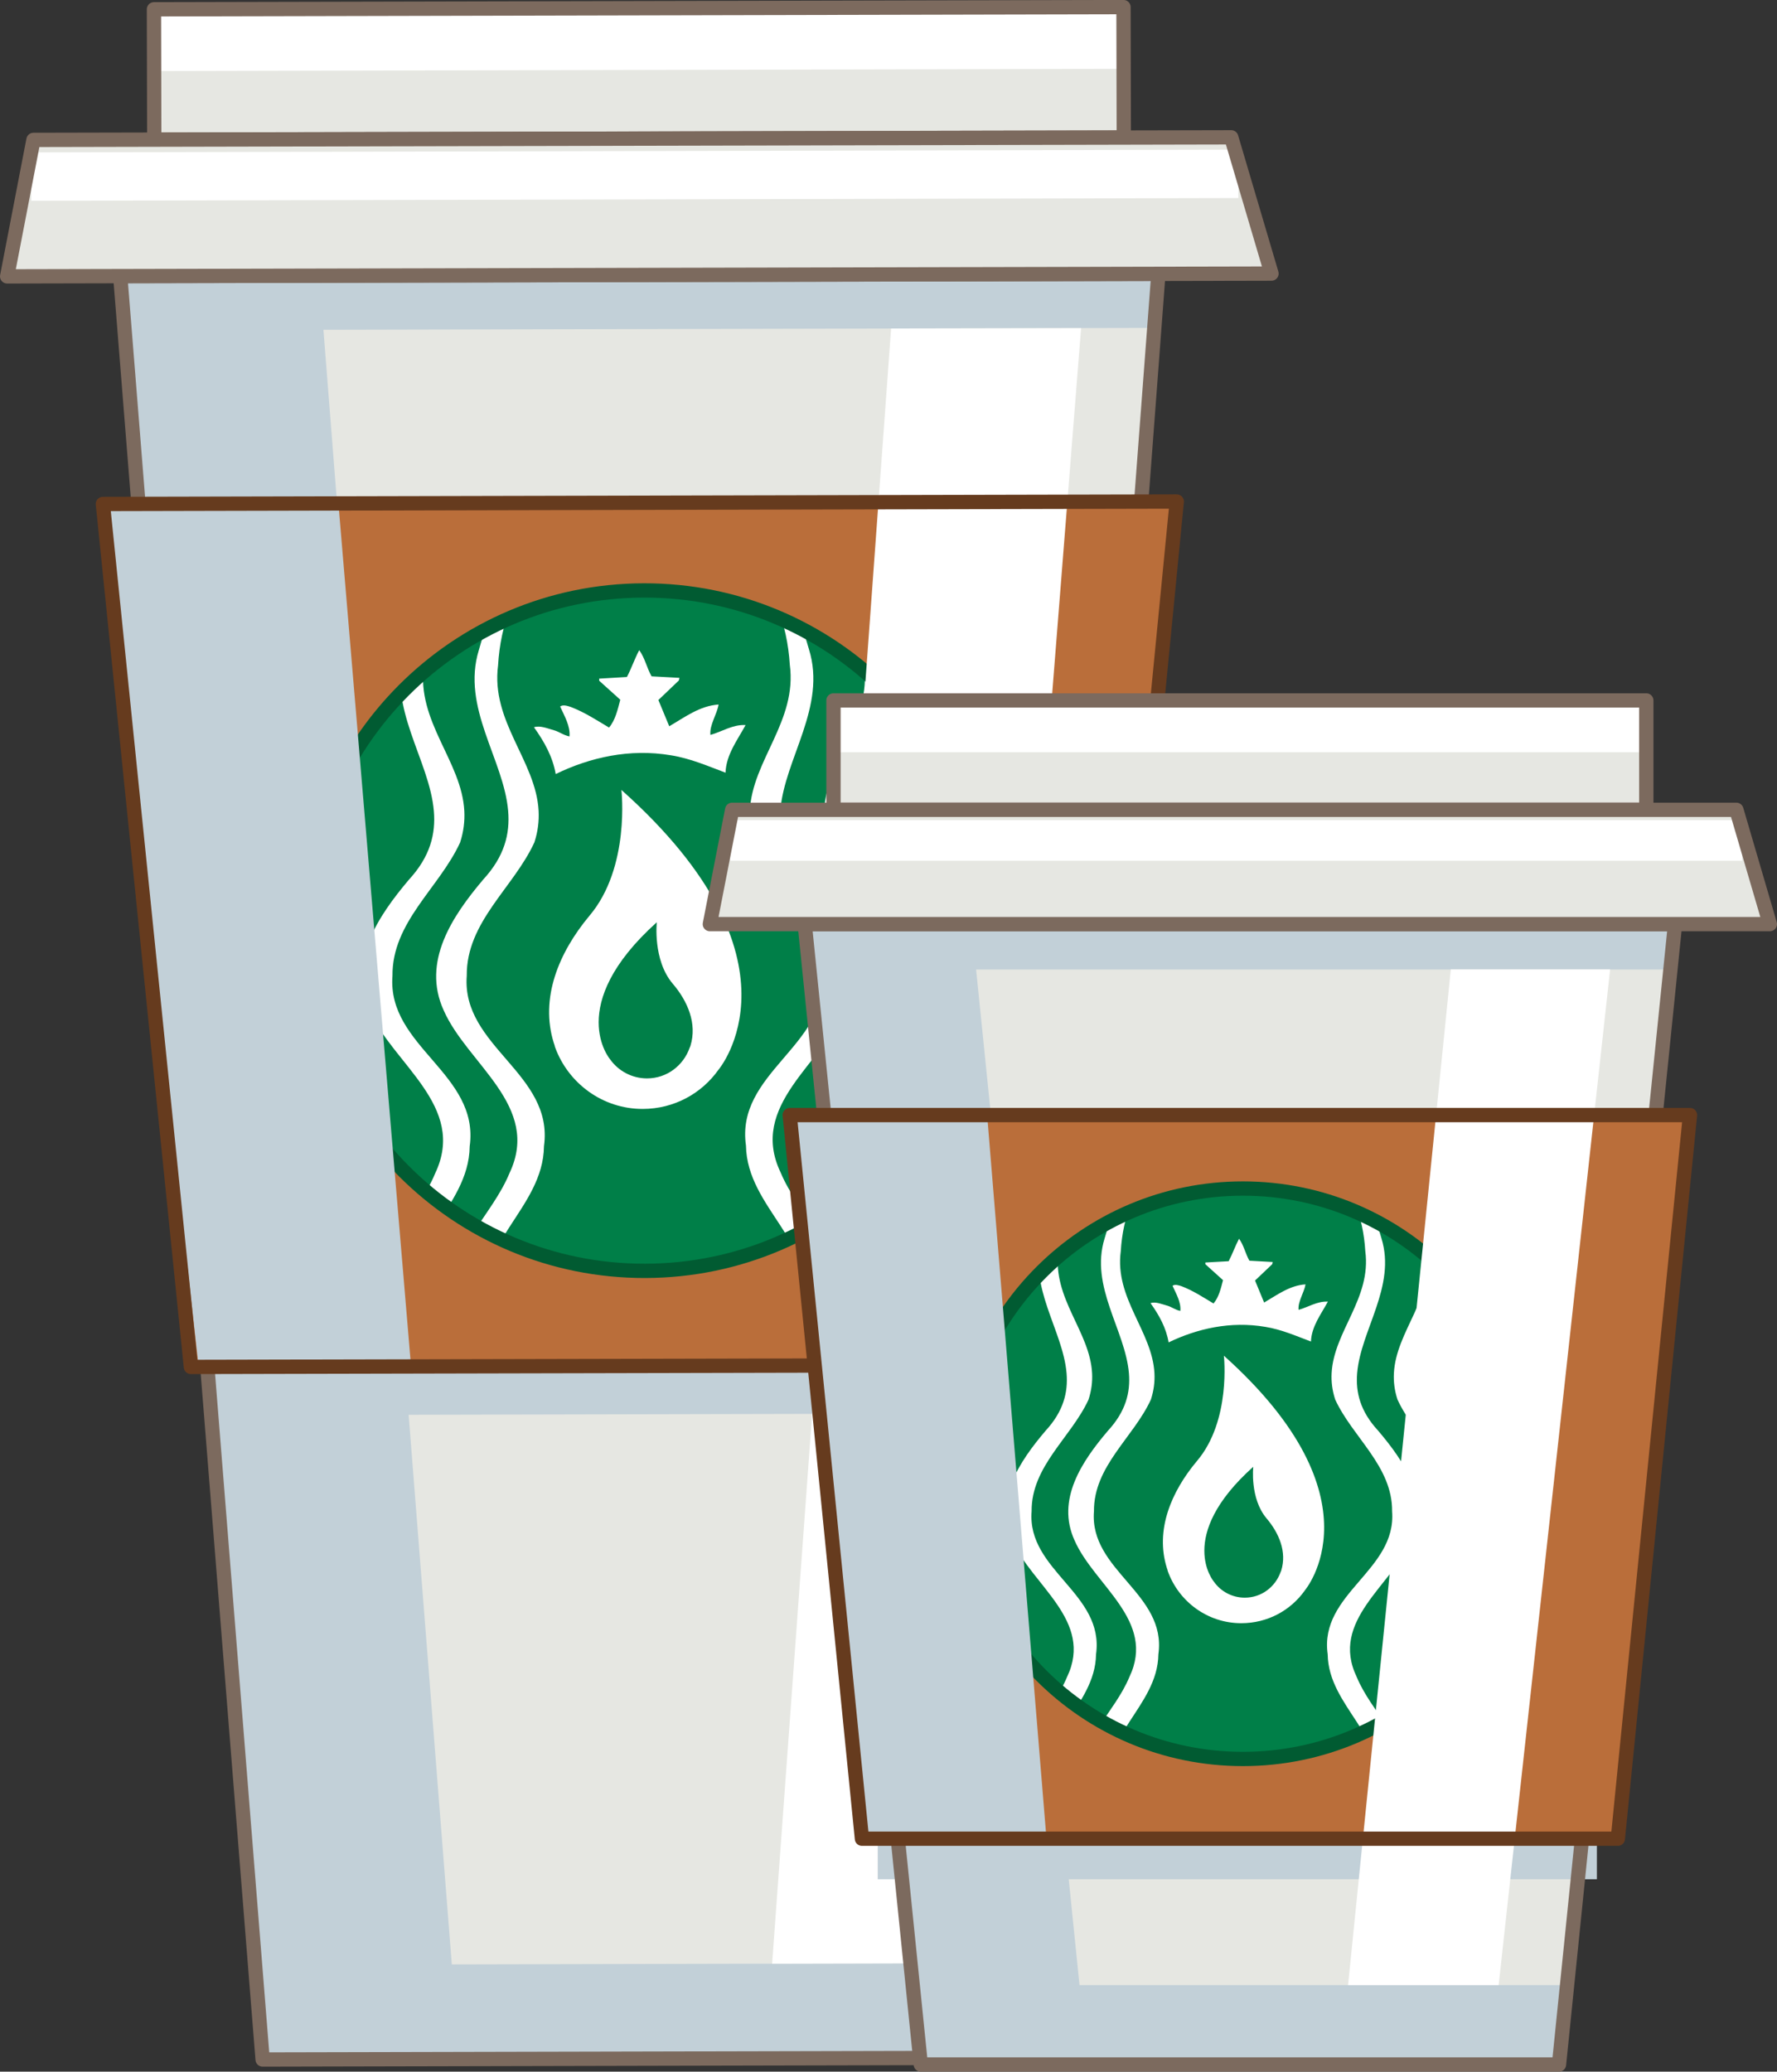
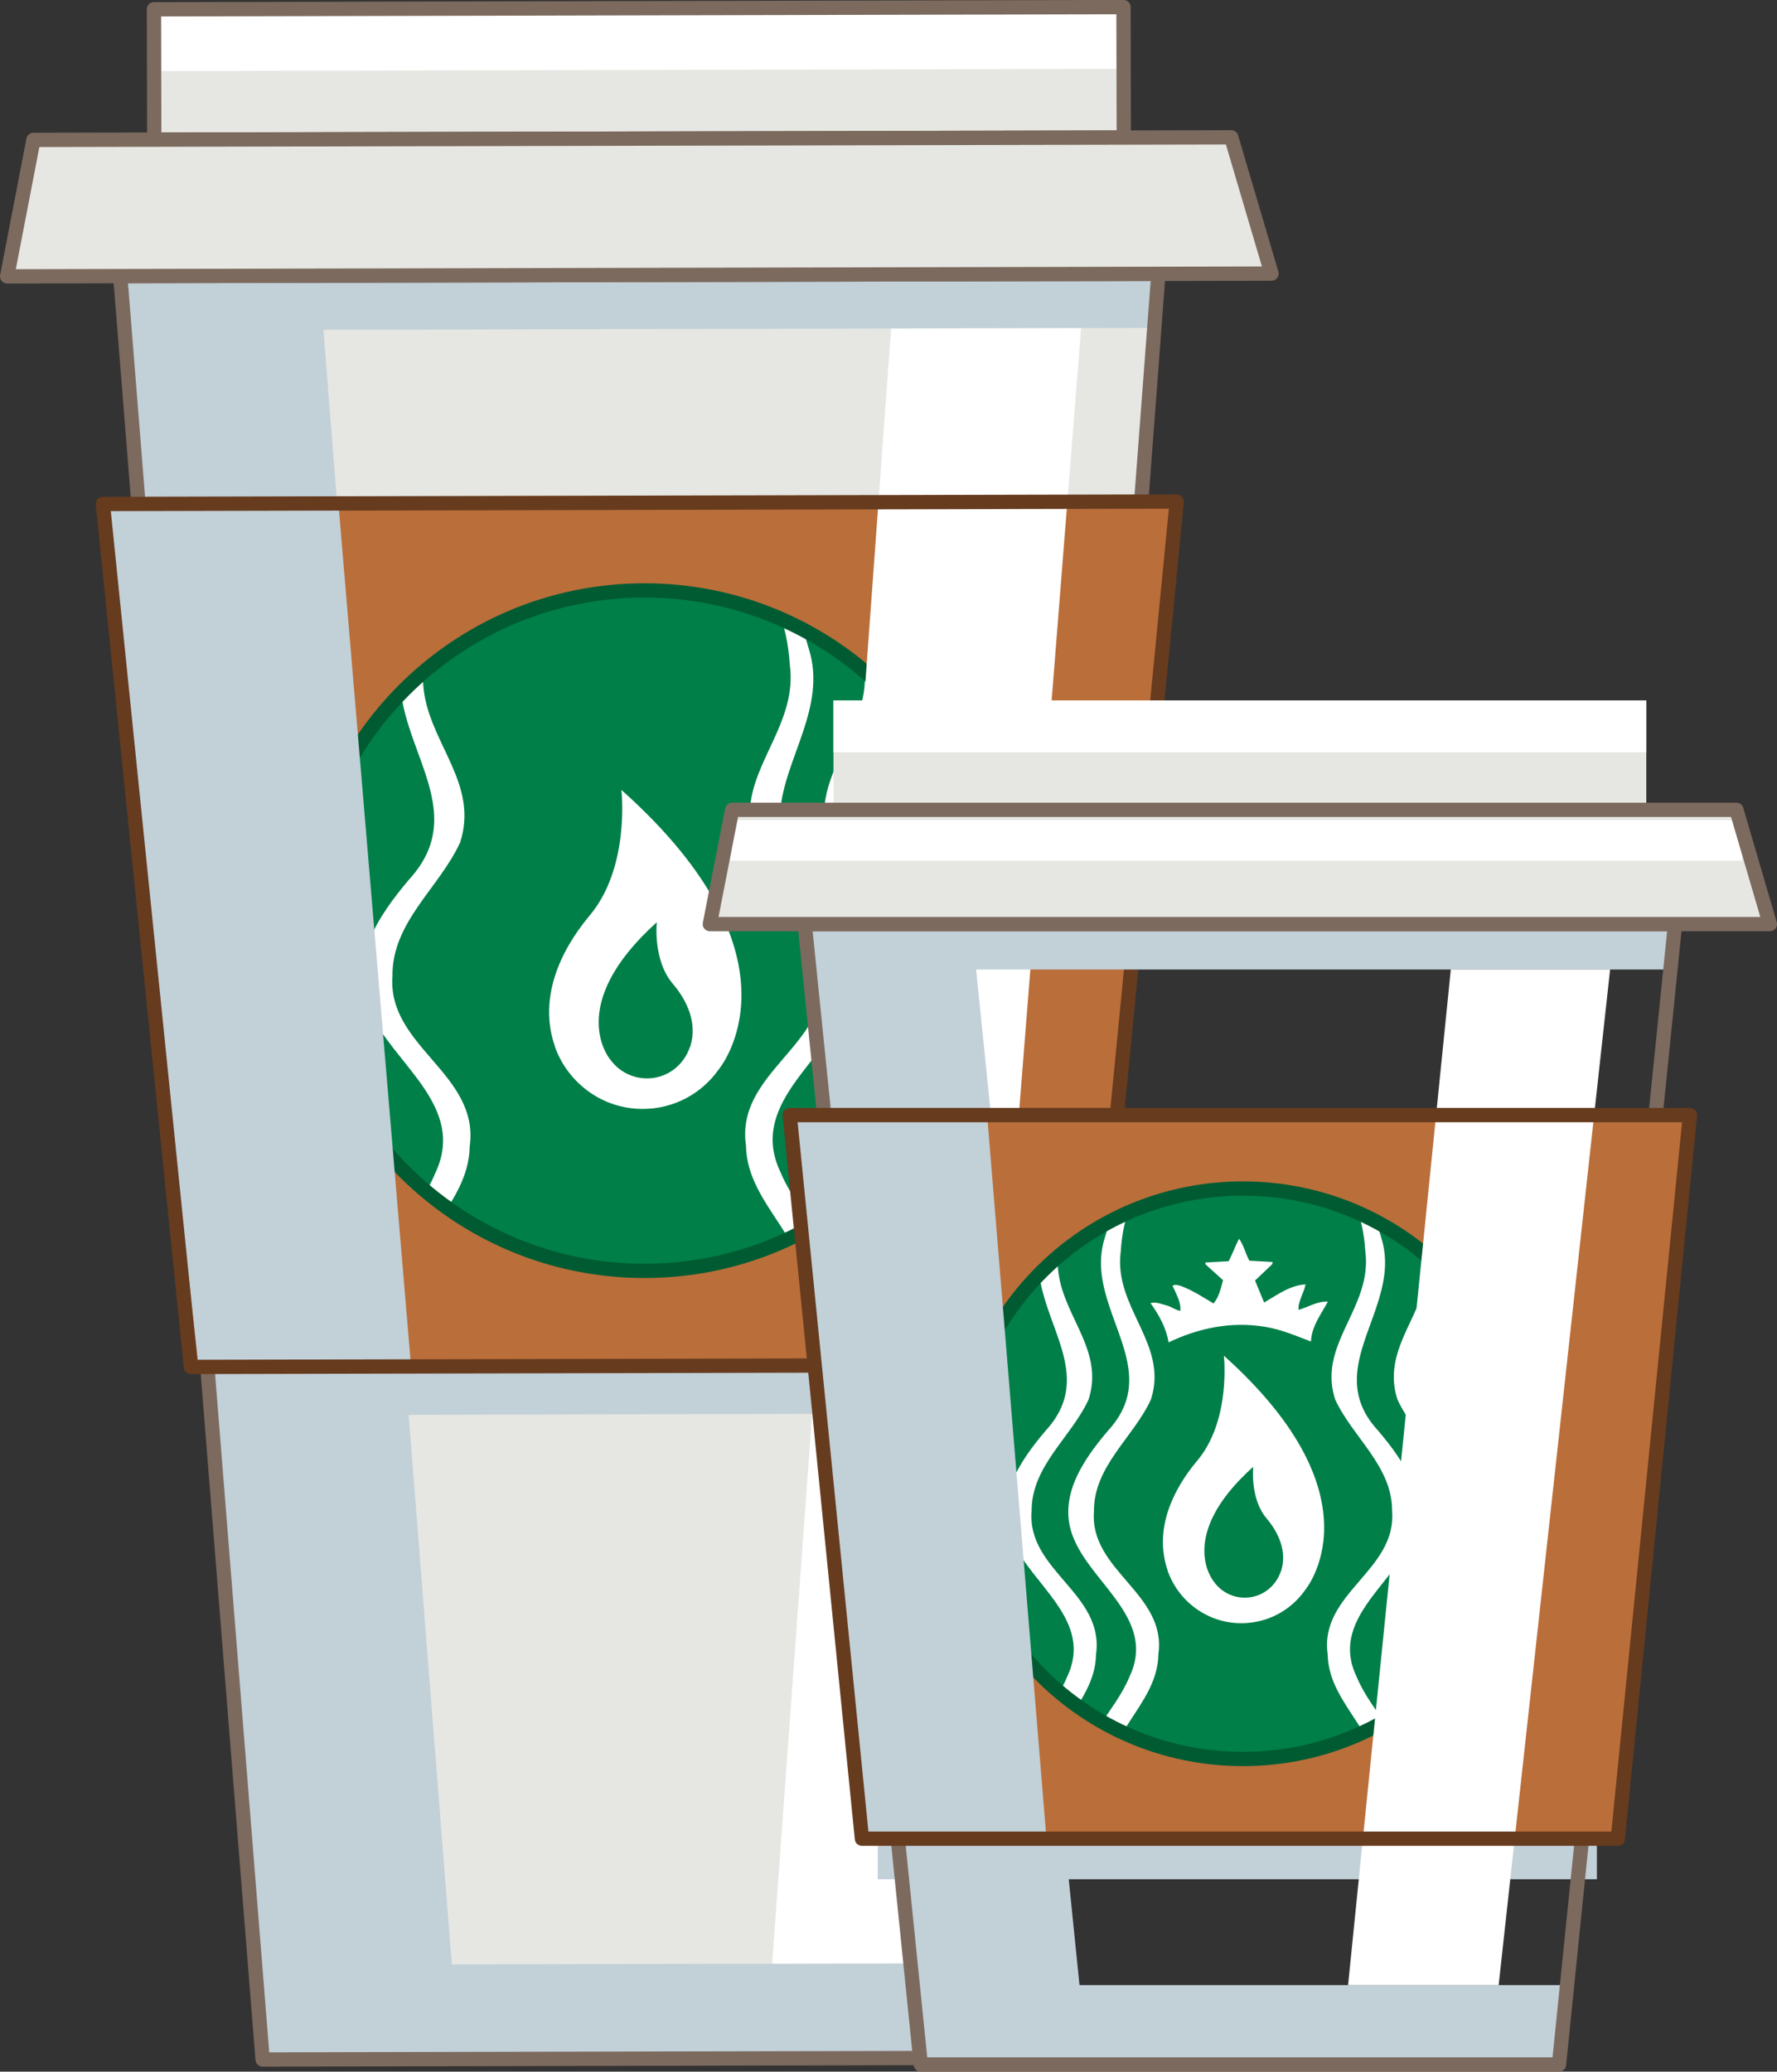
<svg xmlns="http://www.w3.org/2000/svg" viewBox="0 0 248.53 289.64">
  <rect x="0" y="0" width="248.53" height="289.64" fill="#333333" stroke="none" />
  <defs>
    <style>.cls-1,.cls-2,.cls-3,.cls-4{fill:none;}.cls-2{stroke:#663b1e;}.cls-2,.cls-3,.cls-4{stroke-linecap:round;stroke-linejoin:round;stroke-width:2px;}.cls-5{fill:#e6e7e2;}.cls-6{fill:#c2d0d8;mix-blend-mode:multiply;}.cls-7{fill:#ba6e3a;}.cls-8{isolation:isolate;}.cls-3{stroke:#7c6a5e;}.cls-9{clip-path:url(#clippath-1);}.cls-10{mix-blend-mode:soft-light;}.cls-10,.cls-11{fill:#fff;}.cls-4{stroke:#015b32;}.cls-12{fill:#007f48;}.cls-13{clip-path:url(#clippath);}</style>
    <clipPath id="clippath">
      <path class="cls-1" d="M137.7,130.01c.06,26.27-21.19,47.61-47.46,47.67-26.27.06-47.61-21.19-47.67-47.46-.06-26.27,21.19-47.61,47.46-47.67,26.27-.06,47.61,21.19,47.67,47.46Z" />
    </clipPath>
    <clipPath id="clippath-1">
      <path class="cls-1" d="M213.71,206.05c0,22.02-17.85,39.87-39.88,39.87s-39.87-17.85-39.87-39.87,17.85-39.88,39.87-39.88,39.88,17.85,39.88,39.88Z" />
    </clipPath>
  </defs>
  <g class="cls-8">
    <g id="Layer_2">
      <g id="Layer_1-2">
        <polygon class="cls-5" points="89.41 38.44 16.82 38.6 36.73 287.94 89.97 287.82 143.2 287.7 162.01 38.28 89.41 38.44" />
        <rect class="cls-6" x="16.83" y="39.25" width="145.19" height="6.76" transform="translate(-.09 .2) rotate(-.13)" />
        <rect class="cls-6" x="29.35" y="190.97" width="119.98" height="6.76" transform="translate(-.43 .2) rotate(-.13)" />
        <polygon class="cls-6" points="116.43 274.52 63.19 274.64 44.64 38.54 16.82 38.6 20.09 70.44 14.39 70.46 27.78 191.1 29.34 191.1 36.73 287.94 89.97 287.82 143.2 287.7 144.5 274.46 116.43 274.52" />
        <polygon class="cls-3" points="89.41 38.44 16.82 38.6 36.73 287.94 89.97 287.82 143.2 287.7 162.01 38.28 89.41 38.44" />
        <polygon class="cls-7" points="152.81 190.83 164.58 70.12 14.39 70.46 26.7 191.11 152.81 190.83" />
        <path class="cls-12" d="M137.7,130.01c.06,26.27-21.19,47.61-47.46,47.67-26.27.06-47.61-21.19-47.67-47.46-.06-26.27,21.19-47.61,47.46-47.67,26.27-.06,47.61,21.19,47.67,47.46Z" />
        <path class="cls-11" d="M100.48,149.57h0c-2.36,3.32-6.2,5.46-10.58,5.47-5.62.01-10.42-3.58-12.26-8.61h0c0-.06-.06-.12-.06-.24-.06-.12-.06-.24-.12-.35-1.97-6.27.68-12.66,4.99-17.82,5.72-6.76,4.46-17.58,4.46-17.58,26.67,23.78,13.57,39.13,13.57,39.13ZM94.07,137.51c-2.79-3.31-2.21-8.57-2.21-8.57-12.99,11.68-6.52,19.18-6.52,19.18h0c1.13,1.59,3.02,2.65,5.15,2.65,2.78,0,5.08-1.79,5.96-4.27h0q0-.06.06-.12c0-.06.06-.12.06-.18.94-3.08-.37-6.21-2.5-8.69Z" />
-         <path class="cls-11" d="M104.25,101.37c-1.78-.09-3.26.92-4.89,1.38-.15-1.39.91-2.86,1.14-4.25-2.64.18-4.72,1.77-6.9,3.04-.51-1.22-1.02-2.44-1.52-3.67l2.87-2.74.07-.36-3.89-.21c-.67-1.17-.94-2.59-1.73-3.66-.65,1.23-1.08,2.52-1.72,3.75l-3.88.23v.29s2.95,2.66,2.95,2.66c-.36,1.37-.69,2.86-1.57,3.89-1.73-1.03-3.44-2.15-5.33-2.87-.46-.15-1.11-.38-1.51-.07.6,1.32,1.44,2.74,1.31,4.18-.79-.14-1.42-.65-2.16-.86-.89-.24-1.95-.71-2.81-.42,1.44,2.01,2.62,4.12,3.04,6.54,4.77-2.32,10.34-3.6,16.12-2.62,2.71.43,5.21,1.52,7.63,2.43.09-2.54,1.69-4.59,2.79-6.63h0Z" />
        <g class="cls-13">
-           <path class="cls-11" d="M68.07,183.55c-2.23-9.55,7.91-14.46,8.01-23.3,1.41-10.17-11.56-13.91-10.8-23.83-.07-7.53,6.55-12.31,9.46-18.65.5-1.54.66-3,.59-4.4-.37-7-6.7-12.46-5.67-20.34.34-5.8,2.3-10.88,6.06-15.25-5.19,2.1-7.32,8.08-8.75,13.11-2.47,8.05,3.49,15.28,4.1,22.49.27,3.18-.5,6.35-3.49,9.59-4.29,5.08-8.64,11.49-5.52,18.3,3.31,7.51,13.66,13.35,9.2,22.74-2.43,5.92-8.28,10.41-8.03,17.4l4.84,2.14Z" />
          <path class="cls-11" d="M57.68,183.57c-2.23-9.55,7.91-14.46,8.01-23.3,1.41-10.17-11.56-13.91-10.8-23.83-.07-7.53,6.55-12.31,9.46-18.65.5-1.54.66-3,.59-4.4-.37-7-6.7-12.46-5.67-20.34.34-5.8,2.3-10.88,6.06-15.25-5.19,2.1-7.32,8.08-8.75,13.11-2.47,8.05,3.49,15.28,4.1,22.49.27,3.18-.5,6.35-3.49,9.59-4.29,5.08-8.64,11.49-5.52,18.3,3.31,7.51,13.66,13.35,9.2,22.74-2.43,5.92-8.28,10.41-8.03,17.4l4.84,2.14Z" />
          <path class="cls-11" d="M117.28,181.29c.23-6.99-5.64-11.45-8.1-17.36-4.5-9.37,5.82-15.25,9.09-22.78,3.09-6.82-1.29-13.21-5.6-18.28-3-3.23-3.79-6.39-3.53-9.58.58-7.21,6.51-14.47,4-22.51-1.45-5.02-3.61-10.99-8.8-13.07,3.77,4.35,5.76,9.42,6.12,15.22,1.06,7.87-5.23,13.36-5.58,20.36-.06,1.4.11,2.85.61,4.39,2.94,6.33,9.58,11.08,9.54,18.61.8,9.91-12.16,13.71-10.7,23.87.14,8.84,10.3,13.71,8.11,23.27l4.83-2.16Z" />
          <path class="cls-11" d="M127.67,181.27c.23-6.99-5.64-11.45-8.1-17.36-4.5-9.37,5.82-15.25,9.09-22.78,3.09-6.82-1.29-13.21-5.6-18.28-3-3.23-3.79-6.39-3.53-9.58.58-7.21,6.51-14.47,4-22.51-1.45-5.02-3.61-10.99-8.8-13.07,3.77,4.35,5.76,9.42,6.12,15.22,1.06,7.87-5.23,13.36-5.58,20.36-.06,1.4.11,2.85.61,4.39,2.94,6.33,9.58,11.08,9.54,18.61.8,9.91-12.16,13.71-10.7,23.87.14,8.84,10.3,13.71,8.11,23.27l4.83-2.16Z" />
        </g>
        <path class="cls-4" d="M137.7,130.01c.06,26.27-21.19,47.61-47.46,47.67-26.27.06-47.61-21.19-47.67-47.46-.06-26.27,21.19-47.61,47.46-47.67,26.27-.06,47.61,21.19,47.67,47.46Z" />
        <polygon class="cls-6" points="57.49 191.04 47.33 70.38 20.09 70.44 14.39 70.46 27.78 191.1 32.48 191.09 57.49 191.04" />
        <rect class="cls-5" x="21.55" y="1.15" width="135.6" height="18.23" transform="translate(-.02 .2) rotate(-.13)" />
        <rect class="cls-11" x="21.54" y="1.15" width="135.6" height="8.63" transform="translate(-.01 .2) rotate(-.13)" />
        <rect class="cls-3" x="21.55" y="1.15" width="135.6" height="18.23" transform="translate(-.02 .2) rotate(-.13)" />
        <polygon class="cls-10" points="124.63 45.93 151.2 45.88 133.11 274.48 107.99 274.54 124.63 45.93" />
        <polygon class="cls-5" points="177.83 38.25 1 38.64 4.68 19.56 172.2 19.2 177.83 38.25" />
-         <rect class="cls-11" x="4.36" y="21.12" width="168.82" height="6.76" transform="translate(-.05 .2) rotate(-.13)" />
        <polygon class="cls-3" points="177.83 38.25 1 38.64 4.68 19.56 172.2 19.2 177.83 38.25" />
        <polygon class="cls-2" points="152.81 190.83 164.58 70.12 14.39 70.46 26.7 191.11 152.81 190.83" />
-         <polygon class="cls-5" points="173.41 129.2 112.55 129.2 128.78 288.64 173.41 288.64 218.04 288.64 234.27 129.2 173.41 129.2" />
        <rect class="cls-6" x="112.55" y="129.88" width="121.72" height="5.67" />
        <rect class="cls-6" x="122.76" y="257.07" width="100.58" height="5.67" />
        <polygon class="cls-6" points="195.62 277.54 150.98 277.54 135.87 129.2 112.55 129.2 115.23 155.9 110.45 155.9 121.45 257.07 125.39 257.07 128.78 288.64 173.41 288.64 218.04 288.64 219.15 277.54 195.62 277.54" />
        <polygon class="cls-3" points="173.41 129.2 112.55 129.2 128.78 288.64 173.41 288.64 218.04 288.64 234.27 129.2 173.41 129.2" />
        <polygon class="cls-7" points="226.27 257.07 236.36 155.9 110.45 155.9 120.55 257.07 226.27 257.07" />
        <path class="cls-12" d="M213.71,206.05c0,22.02-17.85,39.87-39.88,39.87s-39.87-17.85-39.87-39.87,17.85-39.88,39.87-39.88,39.88,17.85,39.88,39.88Z" />
        <path class="cls-11" d="M182.48,222.38h0c-1.98,2.78-5.21,4.56-8.88,4.56-4.71,0-8.73-3.02-10.26-7.24h0s-.05-.1-.05-.2c-.05-.1-.05-.2-.1-.3-1.64-5.26.59-10.61,4.21-14.93,4.81-5.65,3.77-14.73,3.77-14.73,22.31,19.98,11.31,32.83,11.31,32.83ZM177.12,212.26c-2.33-2.78-1.84-7.19-1.84-7.19-10.91,9.77-5.5,16.07-5.5,16.07h0c.94,1.34,2.53,2.23,4.31,2.23,2.33,0,4.26-1.49,5.01-3.57h0s0-.05.05-.1c0-.05.05-.1.05-.15.79-2.58-.3-5.2-2.08-7.29Z" />
        <path class="cls-11" d="M185.72,181.98c-1.49-.08-2.74.77-4.1,1.15-.12-1.16.77-2.39.97-3.56-2.21.14-3.96,1.47-5.79,2.54-.42-1.02-.85-2.05-1.27-3.08l2.41-2.29.06-.3-3.26-.18c-.56-.98-.78-2.17-1.45-3.07-.54,1.03-.91,2.11-1.45,3.14l-3.26.18v.24l2.47,2.23c-.3,1.15-.58,2.39-1.33,3.26-1.45-.87-2.88-1.81-4.46-2.41-.38-.12-.93-.32-1.27-.06.5,1.11,1.21,2.3,1.09,3.51-.66-.12-1.19-.55-1.81-.73-.75-.2-1.63-.6-2.36-.36,1.21,1.69,2.19,3.46,2.53,5.49,4-1.93,8.67-3,13.52-2.17,2.27.36,4.36,1.29,6.39,2.05.08-2.13,1.43-3.84,2.35-5.55h0Z" />
        <g class="cls-9">
          <path class="cls-11" d="M155.25,250.81c-1.85-8.01,6.66-12.11,6.76-19.52,1.2-8.52-9.67-11.69-9.01-19.99-.05-6.31,5.51-10.31,7.96-15.62.42-1.29.56-2.51.5-3.68-.3-5.87-5.59-10.46-4.71-17.06.29-4.86,1.95-9.12,5.1-12.77-4.35,1.75-6.15,6.76-7.36,10.97-2.09,6.75,2.9,12.82,3.4,18.86.22,2.67-.43,5.32-2.94,8.04-3.61,4.25-7.27,9.62-4.66,15.33,2.76,6.3,11.43,11.21,7.67,19.08-2.05,4.96-6.96,8.71-6.76,14.57l4.05,1.8Z" />
          <path class="cls-11" d="M146.53,250.81c-1.85-8.01,6.66-12.11,6.76-19.52,1.2-8.52-9.67-11.69-9.01-19.99-.05-6.31,5.51-10.31,7.96-15.62.42-1.29.56-2.51.5-3.68-.3-5.87-5.59-10.46-4.71-17.06.29-4.86,1.95-9.12,5.1-12.77-4.35,1.75-6.15,6.76-7.36,10.97-2.09,6.75,2.9,12.82,3.4,18.86.22,2.67-.43,5.32-2.94,8.04-3.61,4.25-7.27,9.62-4.66,15.33,2.76,6.3,11.43,11.21,7.67,19.08-2.05,4.96-6.96,8.71-6.76,14.57l4.05,1.8Z" />
          <path class="cls-11" d="M196.5,249.01c.2-5.86-4.71-9.61-6.76-14.57-3.76-7.86,4.91-12.77,7.67-19.08,2.61-5.72-1.05-11.08-4.66-15.33-2.51-2.71-3.16-5.37-2.94-8.04.5-6.05,5.48-12.11,3.4-18.86-1.2-4.21-3-9.22-7.36-10.97,3.16,3.65,4.81,7.91,5.1,12.77.88,6.6-4.41,11.19-4.71,17.06-.06,1.17.08,2.39.5,3.68,2.45,5.31,8.01,9.31,7.96,15.62.65,8.31-10.22,11.47-9.01,19.99.1,7.41,8.61,11.51,6.76,19.52l4.05-1.8Z" />
          <path class="cls-11" d="M205.21,249.01c.2-5.86-4.71-9.61-6.76-14.57-3.76-7.86,4.91-12.77,7.67-19.08,2.61-5.72-1.05-11.08-4.66-15.33-2.51-2.71-3.16-5.37-2.94-8.04.5-6.05,5.48-12.11,3.4-18.86-1.2-4.21-3-9.22-7.36-10.97,3.16,3.65,4.81,7.91,5.1,12.77.88,6.6-4.41,11.19-4.71,17.06-.06,1.17.08,2.39.5,3.68,2.45,5.31,8.01,9.31,7.96,15.62.65,8.31-10.22,11.47-9.01,19.99.1,7.41,8.61,11.51,6.76,19.52l4.05-1.8Z" />
        </g>
        <path class="cls-4" d="M213.71,206.05c0,22.02-17.85,39.87-39.88,39.87s-39.87-17.85-39.87-39.87,17.85-39.88,39.87-39.88,39.88,17.85,39.88,39.88Z" />
        <polygon class="cls-6" points="146.36 257.07 138.06 155.9 115.23 155.9 110.45 155.9 121.45 257.07 125.39 257.07 146.36 257.07" />
        <rect class="cls-5" x="116.57" y="97.93" width="113.68" height="15.28" />
        <rect class="cls-11" x="116.57" y="97.93" width="113.68" height="7.24" />
-         <rect class="cls-3" x="116.57" y="97.93" width="113.68" height="15.28" />
        <polygon class="cls-10" points="202.91 135.54 225.19 135.54 209.6 277.54 188.54 277.54 202.91 135.54" />
        <polygon class="cls-5" points="247.53 129.2 99.28 129.2 102.4 113.22 242.85 113.22 247.53 129.2" />
        <rect class="cls-11" x="102.12" y="114.67" width="141.53" height="5.67" />
        <polygon class="cls-3" points="247.53 129.2 99.28 129.2 102.4 113.22 242.85 113.22 247.53 129.2" />
        <polygon class="cls-2" points="226.27 257.07 236.36 155.9 110.45 155.9 120.55 257.07 226.27 257.07" />
      </g>
    </g>
  </g>
</svg>